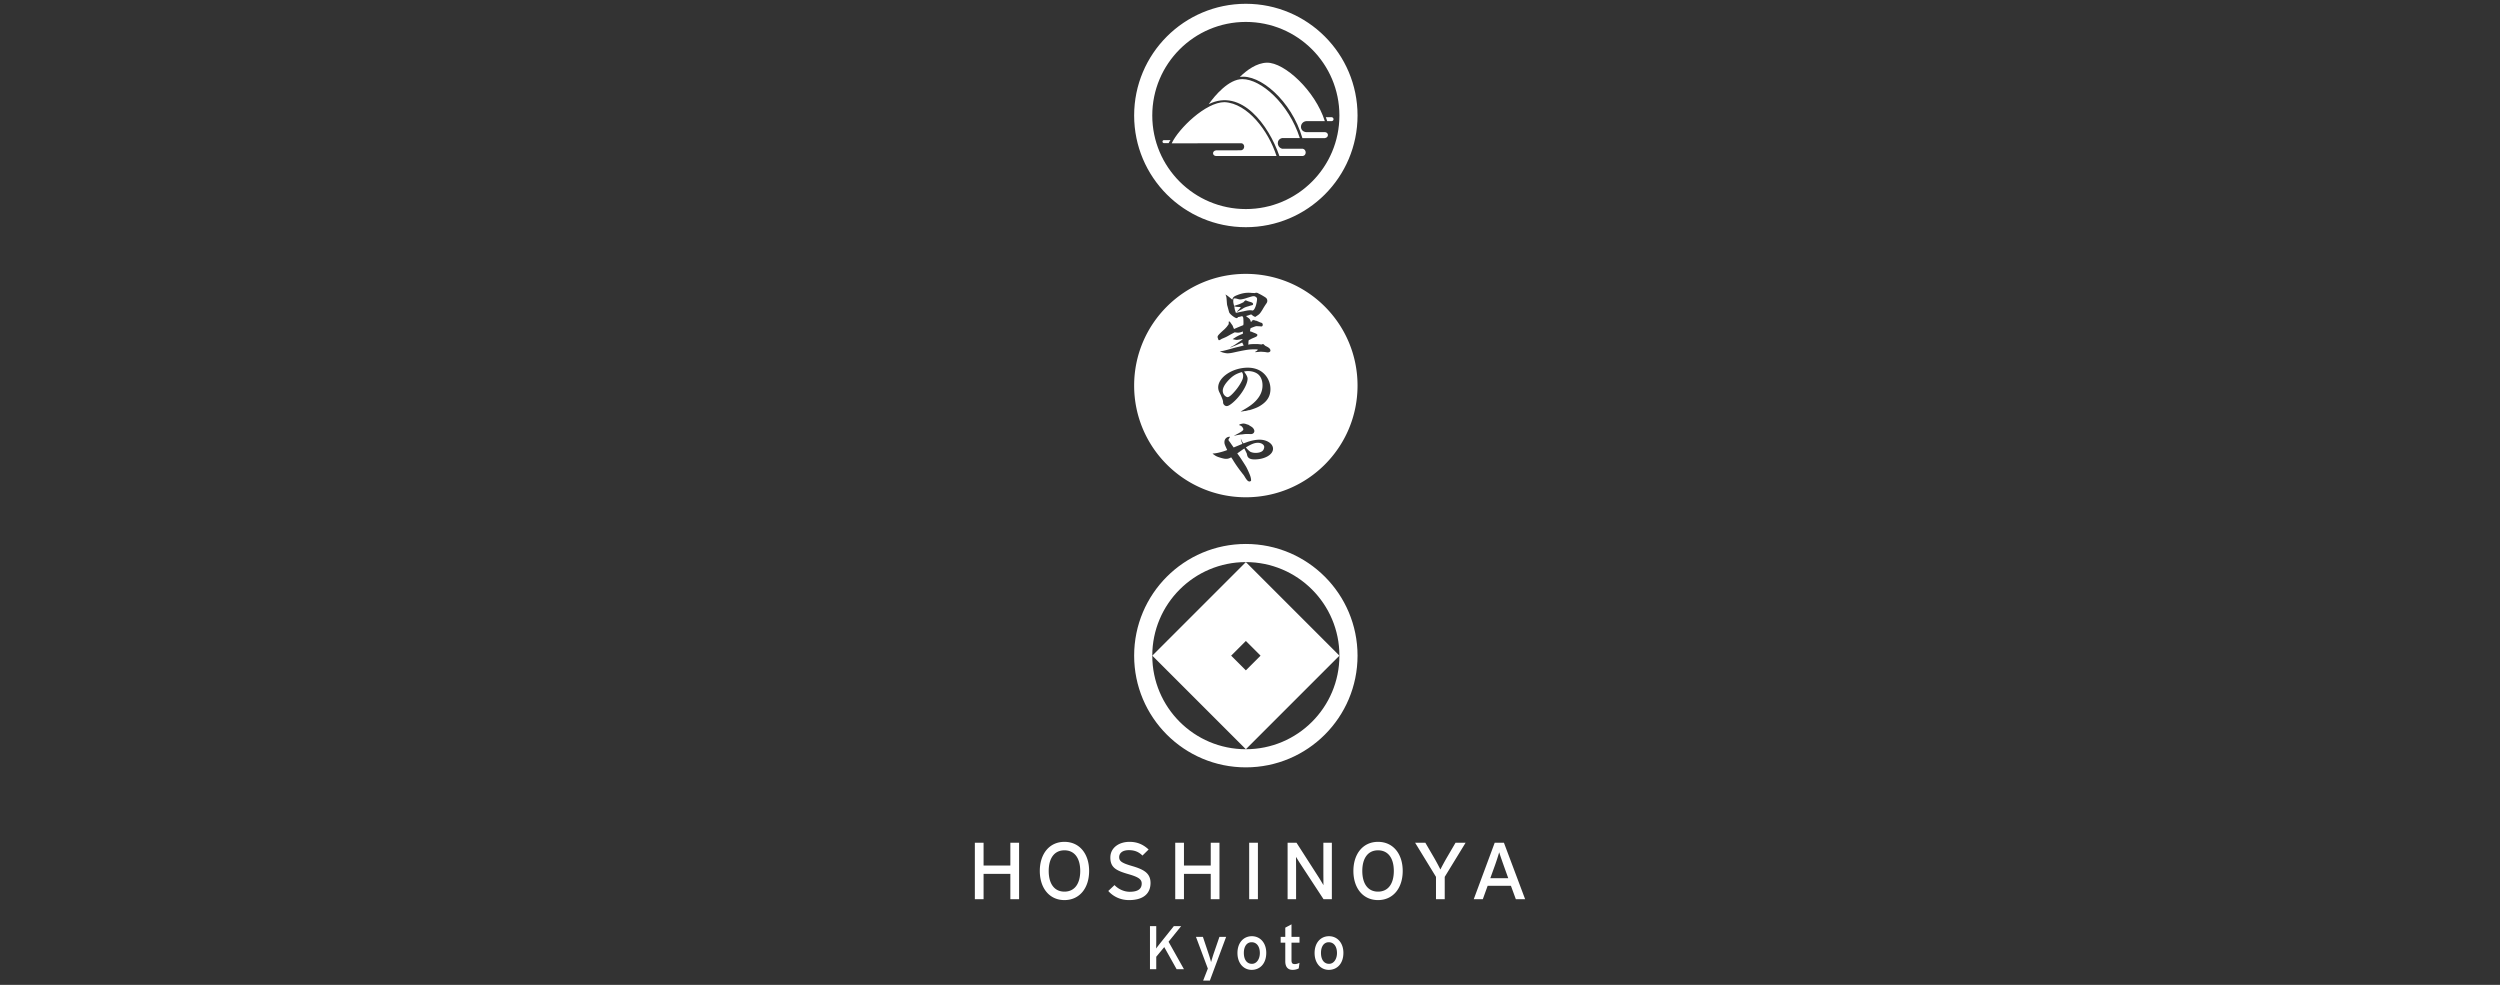
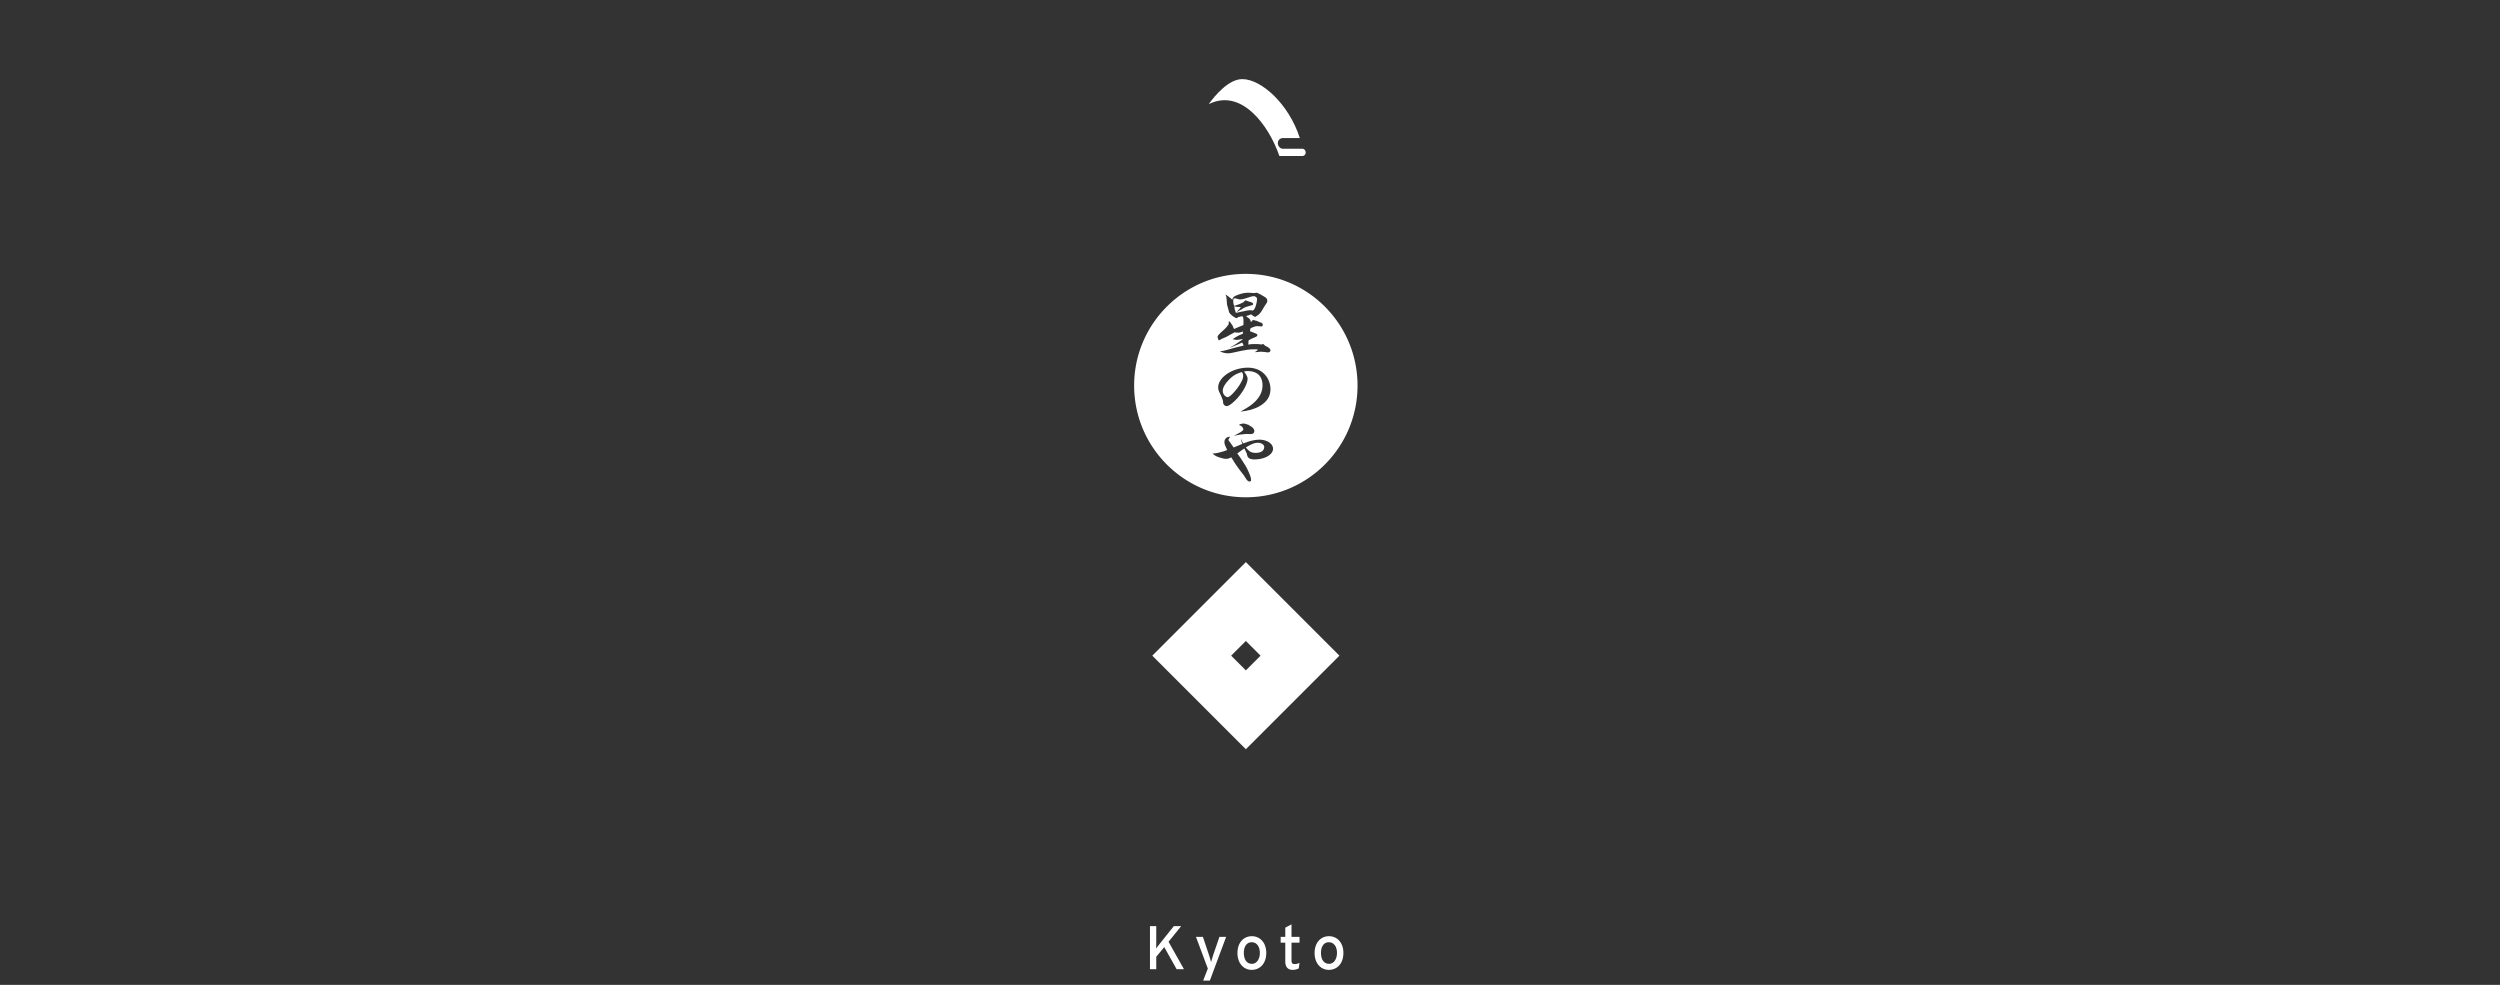
<svg xmlns="http://www.w3.org/2000/svg" xml:space="preserve" enable-background="new 0 0 330 130" viewBox="0 0 330 130">
  <rect x="0" y="0" width="330" height="130" fill="#333333" stroke="none" />
  <style>.st0{display:none}.st2{display:inline}.st3,.st5{fill:#fff}.st5{fill-rule:evenodd;clip-rule:evenodd}</style>
  <g id="京都">
    <g>
      <g>
        <g>
          <path d="M171.954 19.63h-2.719c-.731-.204-.781-1.234.001-1.401h2.342c-1.46-4.545-5.111-7.785-7.589-7.785-1.778-.007-3.6 2.119-4.435 3.305 4.286-2.147 7.911 2.743 9.326 6.846h3.085c.523-.07.511-.868-.011-.965z" class="st3" />
-           <path d="M174.929 17.445h-2.487c-.999-.078-.905-1.376 0-1.457h2.432c-1.255-3.994-5.316-7.763-7.651-7.713-1.354.037-2.637.973-3.565 1.884 2.593-.427 6.81 3.088 8.257 8.071h2.986c.528-.101.489-.723.028-.785zM161.636 13.484c-2.479 0-6.058 3.484-6.971 5.434 2.347 0 7.118-.007 9.178-.007.516.019.543.89-.057.928-1.247 0-2.466.003-3.25.003-.564.072-.531.716-.022.754l7.988-.002c-1.075-3.343-3.822-6.956-6.866-7.11zM153.605 18.89h.657c.052-.118.166-.306.246-.394h-.904c-.207.046-.211.345.001.394zM175.806 15.474h-.799c.066.133.133.356.179.514h.62c.307-.049.282-.466 0-.514z" class="st3" />
        </g>
        <g>
-           <path d="M164.451.5c-8.143 0-14.744 6.602-14.744 14.745s6.601 14.745 14.744 14.745c8.144 0 14.745-6.602 14.745-14.745S172.595.5 164.451.5zm0 27.096c-6.821 0-12.351-5.53-12.351-12.351 0-6.821 5.53-12.351 12.351-12.351 6.822 0 12.351 5.53 12.351 12.351.001 6.821-5.529 12.351-12.351 12.351z" class="st3" />
-         </g>
+           </g>
        <g>
-           <path d="M164.451 71.803c-8.143 0-14.744 6.602-14.744 14.745s6.601 14.745 14.744 14.745c8.144 0 14.745-6.602 14.745-14.745s-6.601-14.745-14.745-14.745zm.001 27.095c-6.821 0-12.351-5.53-12.351-12.351 0-6.821 5.53-12.351 12.351-12.351 6.821 0 12.351 5.53 12.351 12.351 0 6.821-5.53 12.351-12.351 12.351z" class="st3" />
-         </g>
+           </g>
        <path d="m164.452 74.197-12.351 12.351 12.351 12.351 12.351-12.351-12.351-12.351zm-1.941 12.351 1.941-1.941 1.941 1.941-1.941 1.941-1.941-1.941zM166.044 58.448c-.432 0-.843.16-1.593.609.196.244.338.384.581.573.224.103.441.15.712.15.469 0 .833-.132.993-.356a.79.79 0 0 0 .141-.423c0-.3-.375-.553-.834-.553zM165.023 40.951h.149a.31.31 0 0 0 .141.038c.159 0 .309-.197.439-.591.094-.252.178-.711.178-.909 0-.131-.027-.197-.131-.271a.488.488 0 0 0-.327-.123c-.121 0-.291.046-1.096.3-.255.075-.515.131-.675.131-.066 0-.159-.018-.365-.075a1.601 1.601 0 0 0-.348-.066c-.178 0-.197.047-.197.412 0 .132.029.281.114.583l.393-.132c.281-.084.299-.094.637-.254l.206-.102c.131-.159.235-.243.3-.243.019 0 .084.028.262.102l.197.066c.394.102.507.177.507.328 0 .093-.056.131-.235.168-.121.028-.121.028-.337.103-.094.028-.215.055-.319.093a2.022 2.022 0 0 0-.497.245 2.127 2.127 0 0 1-.328.186c-.084.047-.169.094-.244.141-.057.028-.103.057-.15.085v-.037c0-.019.009-.038.038-.065.177-.169.252-.245.458-.525l-.253-.019-.179-.01a1.274 1.274 0 0 1-.441-.093l.037.234.029.188c.028.056.048.141.132.402l.01.038.158-.01.254-.056.131-.029c.122-.028.272-.056.431-.084.104-.019.197-.047.291-.066.264-.055.499-.083.63-.083zM162.042 50.323c-.422.479-.637.9-.637 1.256 0 .15.038.299.103.431.121.226.366.412.534.412.216 0 .6-.338 1.106-.955.385-.469.722-1.022.871-1.416.047-.122.075-.281.075-.422a.864.864 0 0 0-.159-.515c-.815.225-1.283.525-1.893 1.209z" class="st3" />
        <path d="M164.452 36.151c-8.144 0-14.745 6.601-14.745 14.745 0 8.141 6.601 14.745 14.745 14.745 8.145 0 14.743-6.604 14.743-14.745.001-8.144-6.598-14.745-14.743-14.745zm-.545 20.133c-.084-.075-.159-.113-.345-.168.036-.084.083-.113.28-.161a1.31 1.31 0 0 1 .291-.047c.131 0 .253.029.506.123.122.027.15.037.224.092.047.03.151.095.319.198.226.132.394.384.394.581a.391.391 0 0 1-.208.338.503.503 0 0 1-.271.056c-.047 0-.131 0-.245-.01h-.252c-.224 0-.375.02-.722.067l-.056-.01c-.412.075-.477.085-.927.178l-.01-.01c.929-.468 1.237-.675 1.237-.843 0-.093-.103-.281-.215-.384zm1.012-2.138-.028-.018-.488.122h-.113a2.575 2.575 0 0 1-.534.075c1.105-.62 1.546-.938 1.995-1.397.609-.647.901-1.303.901-2.062 0-.639-.216-1.163-.592-1.471-.318-.262-.815-.414-1.331-.414-.159 0-.271.01-.486.057l-.03.01c.32.421.469.712.469.937 0 .843-.993 2.408-2.08 3.27-.309.244-.516.348-.684.348-.178 0-.356-.131-.432-.31-.037-.084-.037-.112-.046-.318-.011-.15-.263-.777-.469-1.171a1.423 1.423 0 0 1-.169-.666c0-1.341 1.902-2.605 3.898-2.605.61 0 1.153.131 1.603.384.862.488 1.396 1.425 1.396 2.437 0 .844-.347 1.499-1.078 2.024-.446.327-.821.497-1.702.768zm-4.058-9.952c.16-.177.356-.366.768-.731.141-.14.329-.338.376-.422.019-.029.047-.066.102-.131a.364.364 0 0 0 .085-.263v-.197c.029-.008.056-.008.075-.008.056 0 .084.028.15.13.01.019.094.131.244.347a.613.613 0 0 1 .094.197c.103.253.103.253.15.309.458-.206.862-.366 1.209-.506.019-.112.027-.159.027-.282 0-.056 0-.056-.009-.365-.011-.178-.019-.3-.019-.318a.802.802 0 0 0-.113-.206c-.027-.009-.055-.009-.074-.009-.01 0-.01 0-.281.074l-.215.037c-.066.094-.121.142-.187.142-.243 0-.946-.553-1.003-.797-.056-.197-.131-.488-.234-.844-.037-.113-.037-.113-.103-.947a1.3 1.3 0 0 0-.15-.534c.328.196.338.206.909.684.094-.328.197-.43.676-.61.515-.206.993-.3 1.452-.3.111 0 .225 0 .393.019.291.018.31.018.45.018a.577.577 0 0 1 .197-.037c.102 0 .14.01.271.085.039.018.085.037.131.065.263.122.771.431.873.515a.504.504 0 0 1 .178.385c0 .15-.037.254-.15.403a10.34 10.34 0 0 0-.477.759c-.282.46-.385.583-.582.723-.374.253-.374.253-.404.253 0 0-.027-.02-.177-.085a2.202 2.202 0 0 1-.31-.234c-.094 0-.104.009-.347.094a1.867 1.867 0 0 1-.328.094c.009.075.018.083.103.141.347.225.422.318.506.665l.094-.057c.047-.14.056-.149.178-.168.047-.01.047-.01.075-.028l.047-.037c.103.084.103.084.215.102l.179.039c.064.037.13.065.205.093.114.057.263.122.291.122.177.056.207.065.245.15a.315.315 0 0 1 .037.151c0 .131-.075.217-.188.217-.047 0-.121-.01-.215-.019l-.356-.019c-.17 0-.215.019-.844.263-.055.216-.074.272-.074.421.112.029.122.029.272.085l.197.085c.318.113.496.215.496.271 0 .206-.046.235-.617.468l-.226.103-.102.065a.71.71 0 0 0-.198.103l-.036.216v.168l-.028.188c.271-.057.477-.076 1.105-.076.141 0 .141 0 .563.047l.132.01a.265.265 0 0 1 .139-.057c.057 0 .057 0 .208.141a.94.94 0 0 0 .111.094l.235.121c.309.169.44.319.44.515 0 .131-.159.235-.375.235-.018 0-.018 0-.309-.047-.028-.01-.215-.019-.571-.047-.066 0-.319.028-.76.065l.019-.065c.01-.01.055-.028.122-.067.074-.027.196-.15.196-.177v-.01c0-.057-.028-.057-.637-.057-.506 0-1.153.104-2.624.432a3.883 3.883 0 0 1-.685.093c-.319 0-.768-.112-1.068-.272.253.009.618-.075 1.818-.422l.281-.075.703-.169c.149-.038.272-.066.365-.094l-.037-.074-.066-.114-.084-.196c-.085.019-.104.019-.169.057-.262.122-.563.253-.909.393a5.166 5.166 0 0 0-.366.15.322.322 0 0 1-.112.047c-.01 0-.027 0-.046-.01.103-.065.215-.131.327-.188.075-.037.15-.075.225-.122.637-.431.919-.618 1.068-.721v-.074l-.233.038c-.404.065-.459.075-.507.075-.093 0-.28-.028-.553-.103.629-.404.731-.46 1.35-.713v-.3l-.196.075c-.207.066-.309.084-.432.084-.093 0-.225-.008-.449-.047-.357.189-.535.282-.797.432-.197.113-.3.168-.45.235-.104.046-.047.019-.15.065l-.31.13a3.401 3.401 0 0 1-.252.15.19.19 0 0 1-.104.028c-.065 0-.075-.009-.131-.179-.065-.177-.065-.177-.065-.234-.003-.11.025-.156.137-.297zm4.733 16.448c-.403 0-.666-.085-.816-.254-.102-.102-.149-.233-.196-.505-.15-.328-.178-.375-.329-.684a1.077 1.077 0 0 1-.121.075c-.206.15-.413.29-.61.431a2.088 2.088 0 0 1-.197.13.818.818 0 0 0 .094.151l.168.233c.244.347.788 1.19.919 1.425.159.299.328.666.496 1.087.085.225.141.469.141.665 0 .084-.01.094-.076.103l-.028.028c-.009.029-.018.029-.104.029-.196 0-.355-.161-.637-.638a2.501 2.501 0 0 0-.291-.403c-.103-.131-.046-.066-.149-.197a17.5 17.5 0 0 1-1.004-1.424 6.493 6.493 0 0 0-.337-.525c-.272.15-.431.197-.684.197-.168 0-.31-.029-.647-.121-.507-.151-.675-.226-.899-.394-.039-.028-.085-.065-.132-.094-.056-.038-.066-.047-.076-.102h.161c.413-.029 1.227-.235 1.753-.451-.338-.722-.367-.806-.367-1.059 0-.403.3-.703.722-.693 0 .065-.009.075-.103.205a.412.412 0 0 0-.085.206c0 .047.028.094.103.188.103.131.197.263.281.394l.197.28.102.142L164 58.59c-.139-.348-.168-.422-.216-.685h.01c.159.384.206.468.338.618l.093-.028.32-.113c.533-.206 1.237-.347 1.696-.347 1.003 0 1.799.535 1.799 1.2-.001.778-1.097 1.407-2.446 1.407z" class="st3" />
      </g>
      <g>
        <g>
-           <path d="M133.367 118.695v-3.343h-3.535v3.343h-1.152v-7.453h1.152v3.013h3.535v-3.013h1.152v7.453h-1.152zM140.504 118.812c-1.987 0-3.25-1.587-3.25-3.844 0-2.257 1.263-3.844 3.25-3.844 1.998 0 3.26 1.587 3.26 3.844.001 2.258-1.262 3.844-3.26 3.844zm0-6.569c-1.34 0-2.075 1.054-2.075 2.726s.736 2.726 2.075 2.726c1.35 0 2.086-1.054 2.086-2.726s-.736-2.726-2.086-2.726zM149.025 118.812c-1.12 0-2.086-.469-2.733-1.203l.823-.778c.516.544 1.273.884 1.998.884 1.076 0 1.592-.362 1.592-1.086 0-.575-.45-.863-1.735-1.236-1.624-.468-2.404-.862-2.404-2.193 0-1.288 1.12-2.076 2.536-2.076 1.043 0 1.833.373 2.514 1.011l-.812.799c-.483-.479-1.032-.713-1.789-.713-.9 0-1.284.426-1.284.926 0 .522.351.777 1.68 1.16 1.515.447 2.459.916 2.459 2.247-.002 1.342-.88 2.258-2.845 2.258zM159.818 118.695v-3.343h-3.535v3.343h-1.152v-7.453h1.152v3.013h3.535v-3.013h1.152v7.453h-1.152zM164.891 118.695v-7.453h1.153v7.453h-1.153zM174.706 118.695l-3.063-4.675c-.187-.276-.45-.724-.571-.916 0 .277.011 1.309.011 1.725v3.865h-1.12v-7.453h1.175l2.92 4.547c.198.309.527.862.637 1.054 0-.277-.011-1.342-.011-1.757v-3.843h1.12v7.453h-1.098zM181.898 118.812c-1.987 0-3.25-1.587-3.25-3.844 0-2.257 1.263-3.844 3.25-3.844 1.998 0 3.26 1.587 3.26 3.844 0 2.258-1.262 3.844-3.26 3.844zm0-6.569c-1.34 0-2.075 1.054-2.075 2.726s.736 2.726 2.075 2.726c1.35 0 2.086-1.054 2.086-2.726s-.736-2.726-2.086-2.726zM190.704 115.746v2.949h-1.153v-2.949l-2.755-4.504h1.35l1.197 2.055c.264.458.659 1.203.79 1.48.132-.276.516-.99.79-1.469l1.208-2.066h1.328l-2.755 4.504zM200.091 118.695l-.648-1.767h-3.074l-.637 1.767h-1.197l2.766-7.453h1.218l2.799 7.453h-1.227zm-1.614-4.483c-.187-.532-.494-1.395-.582-1.715a33.494 33.494 0 0 1-.56 1.725l-.615 1.703h2.371l-.614-1.713z" class="st3" />
-         </g>
+           </g>
        <g>
          <path d="m155.313 127.933-1.632-2.916-1.056 1.275v1.641h-.829v-5.686h.829v1.949c0 .211-.008.829-.016 1.007.098-.146.471-.617.658-.853l1.681-2.104h.967l-1.665 2.064 2.031 3.622h-.968zM159.702 129.436h-.885l.617-1.584-1.567-4.183h.918l.699 2.087c.13.374.325 1.007.374 1.243.073-.252.252-.861.382-1.226l.723-2.104h.885l-2.146 5.767zM165.22 128.022c-1.072 0-1.876-.885-1.876-2.217 0-1.397.829-2.226 1.901-2.226 1.089 0 1.901.869 1.901 2.201-.001 1.414-.829 2.242-1.926 2.242zm-.008-3.647c-.634 0-1.024.561-1.024 1.405 0 .934.43 1.446 1.064 1.446.633 0 1.048-.642 1.048-1.422 0-.868-.414-1.429-1.088-1.429zM171.436 127.827a1.705 1.705 0 0 1-.82.195c-.593 0-.959-.365-.959-1.129v-2.461h-.609v-.763h.609v-1.218l.821-.439v1.657h1.056v.763h-1.056v2.315c0 .398.13.512.438.512.219 0 .463-.081.617-.17l-.097.738zM175.402 128.022c-1.072 0-1.876-.885-1.876-2.217 0-1.397.829-2.226 1.901-2.226 1.088 0 1.901.869 1.901 2.201-.001 1.414-.829 2.242-1.926 2.242zm-.008-3.647c-.634 0-1.024.561-1.024 1.405 0 .934.43 1.446 1.064 1.446s1.048-.642 1.048-1.422c0-.868-.413-1.429-1.088-1.429z" class="st3" />
        </g>
      </g>
    </g>
  </g>
</svg>